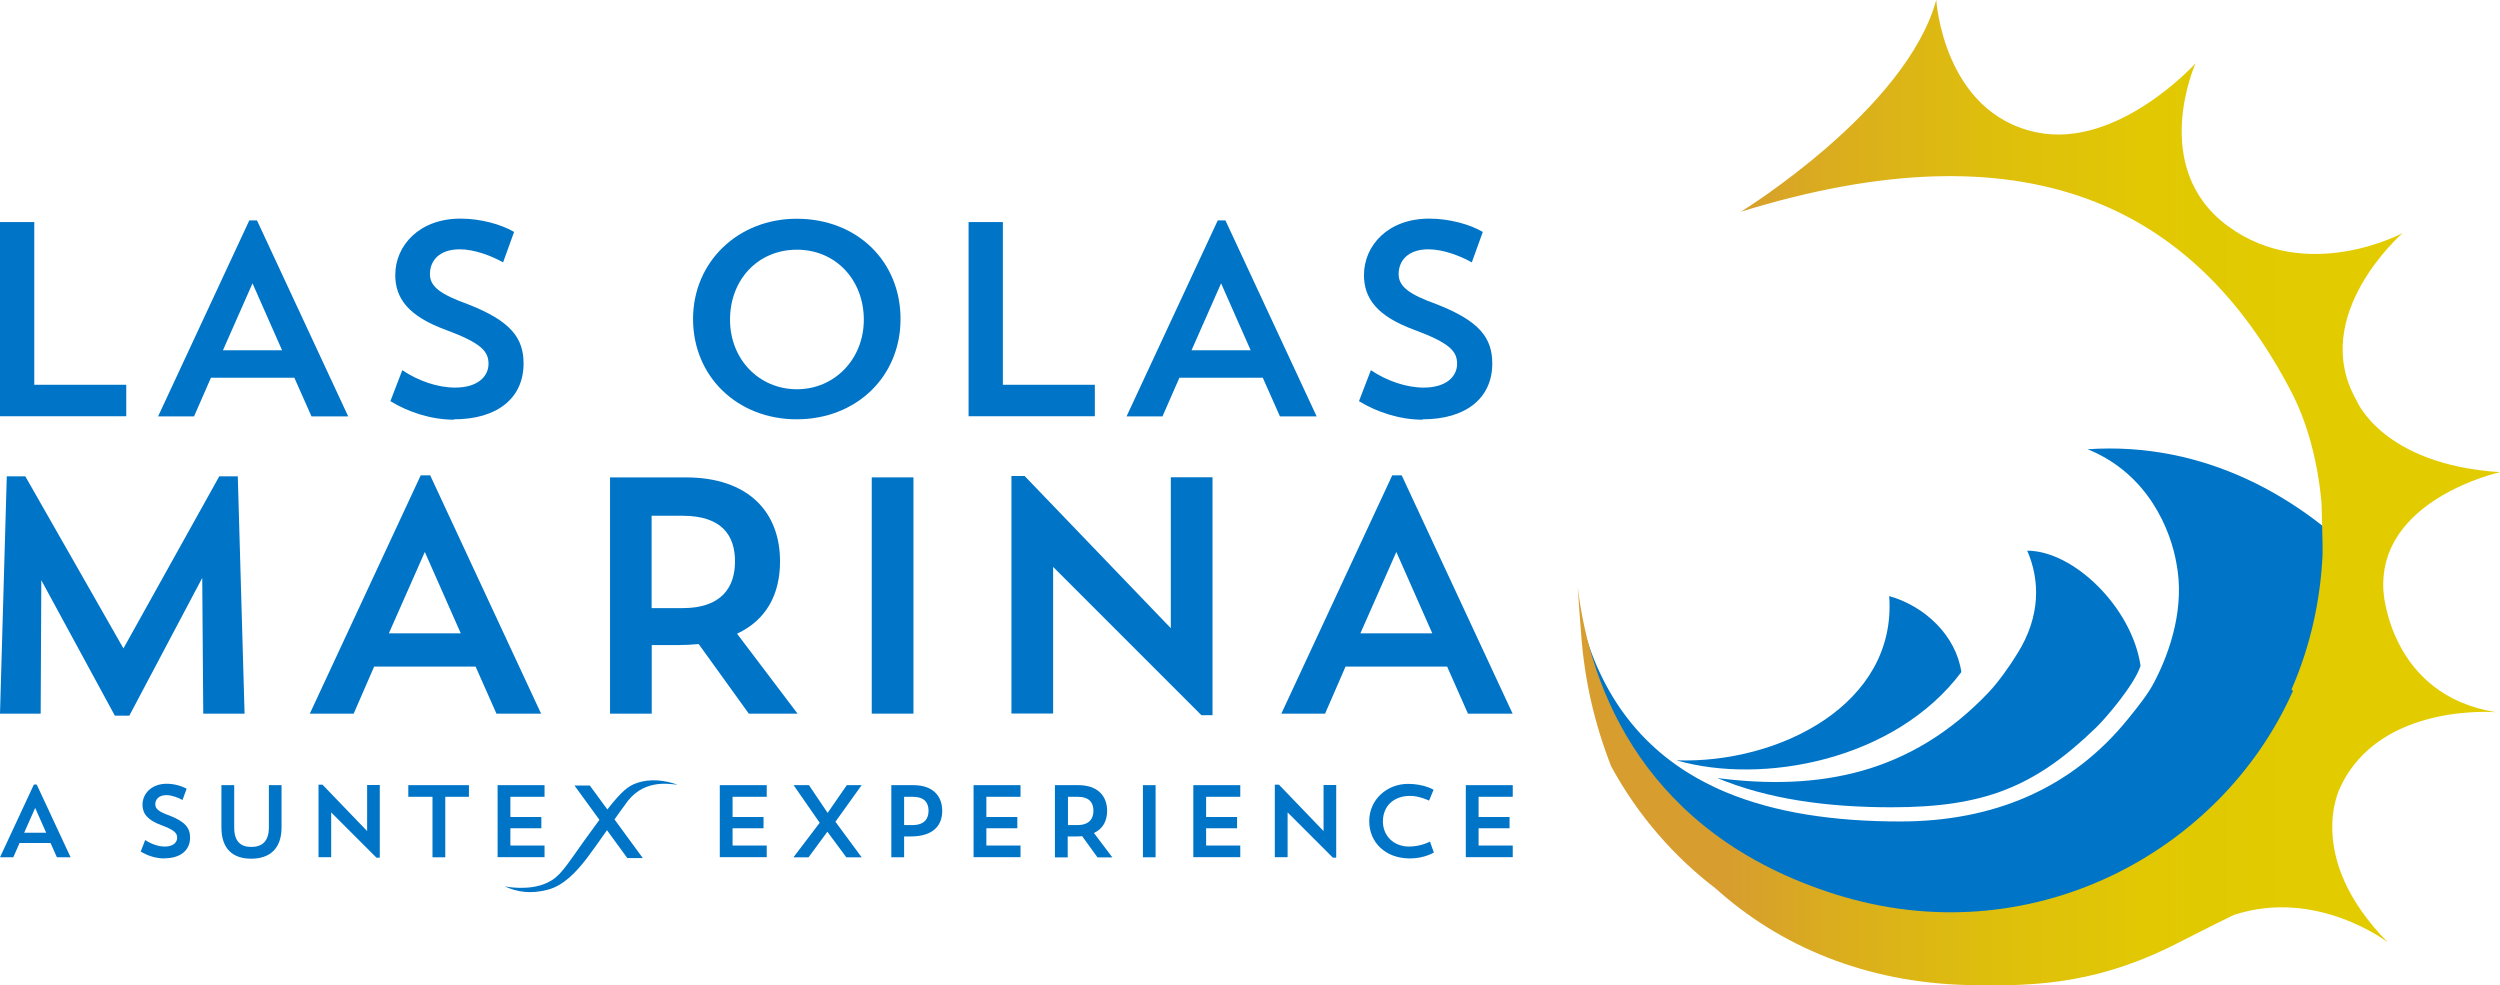
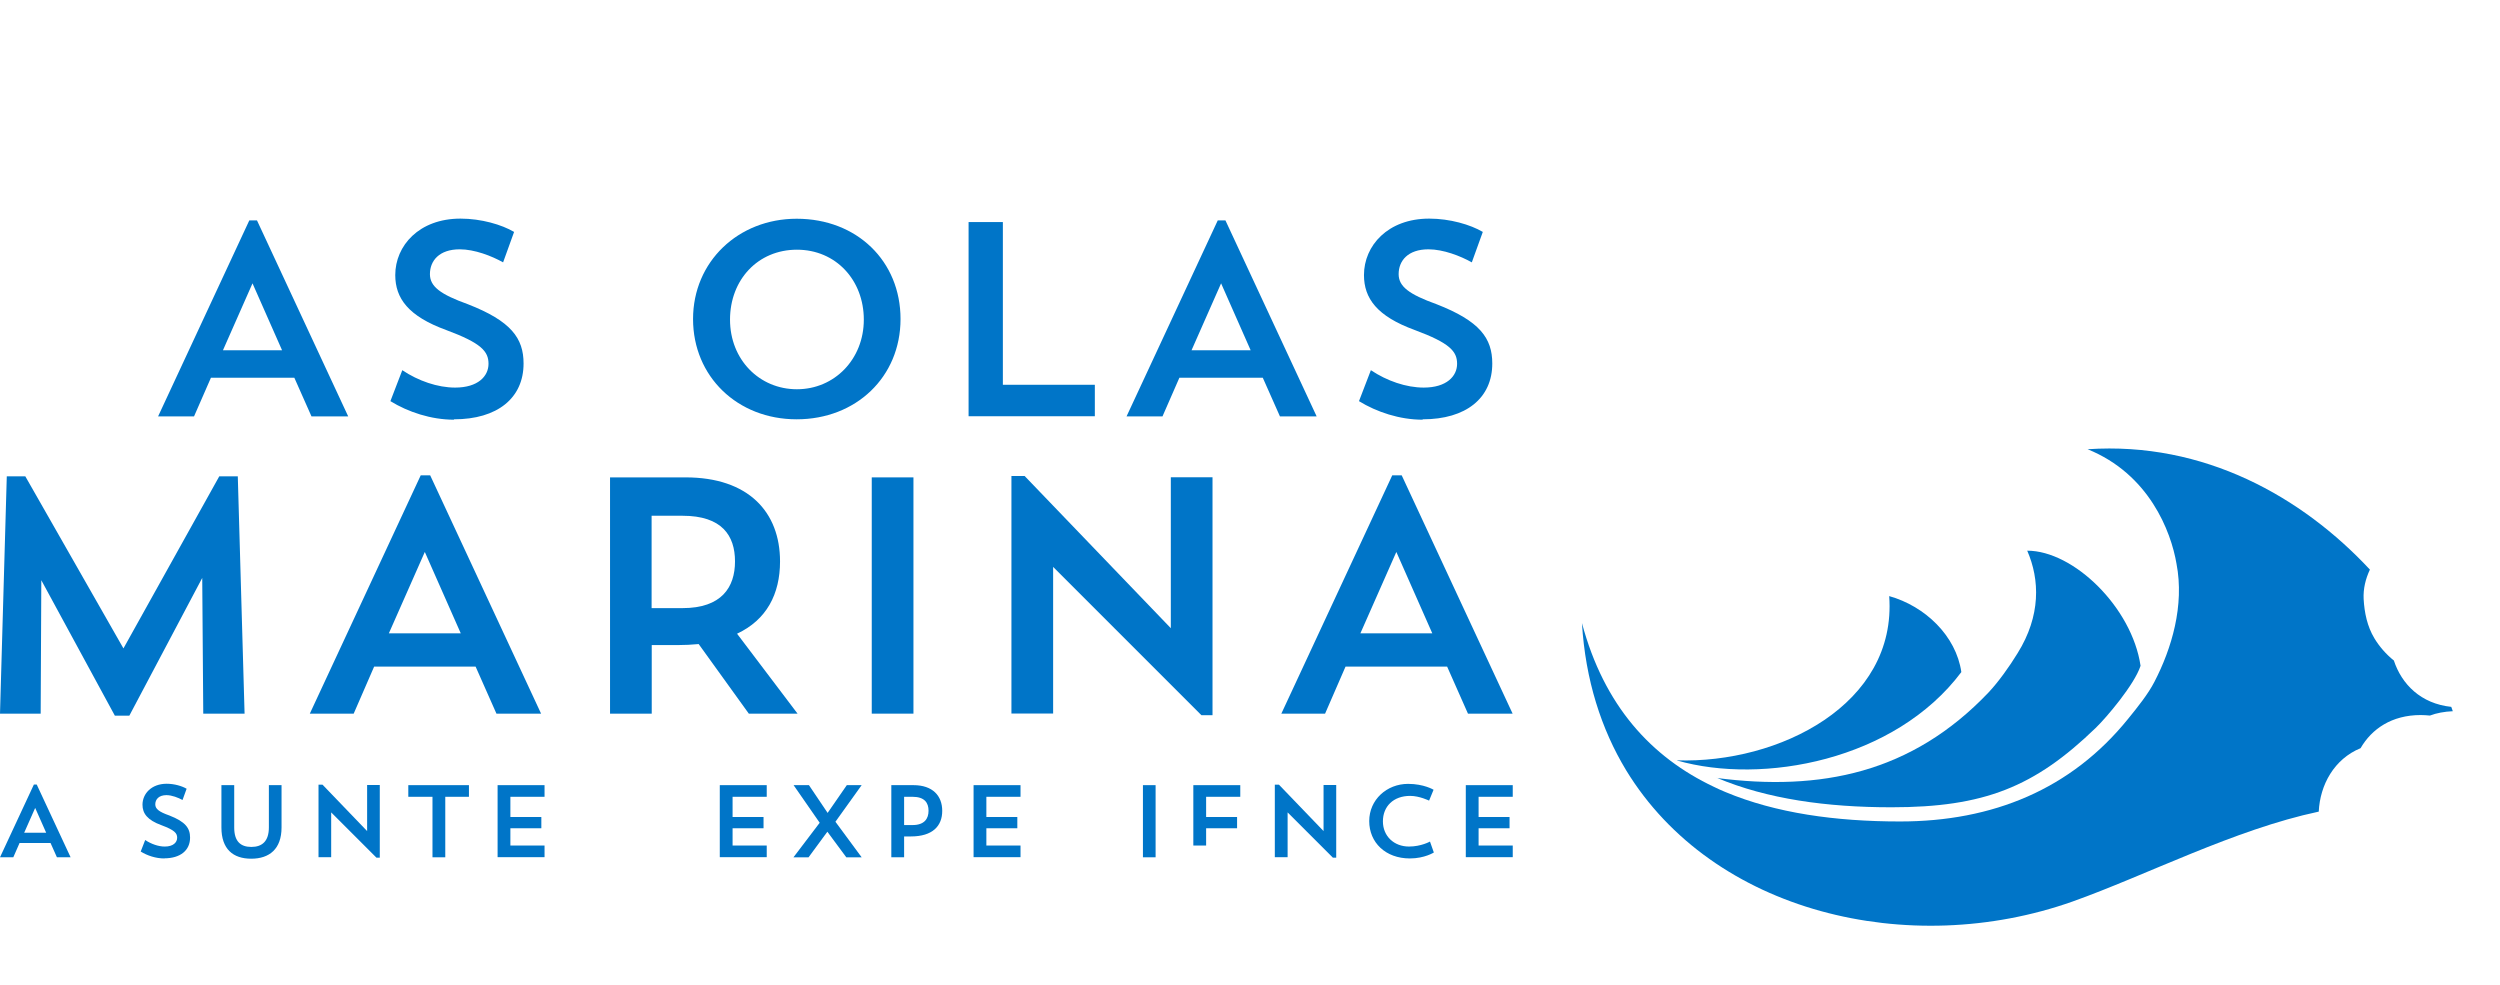
<svg xmlns="http://www.w3.org/2000/svg" xmlns:xlink="http://www.w3.org/1999/xlink" id="Layer_1" viewBox="0 0 195.44 77.04">
  <defs>
    <style>
      .cls-1 {
        mask: url(#mask);
      }

      .cls-2 {
        filter: url(#luminosity-noclip);
      }

      .cls-3 {
        filter: url(#luminosity-noclip-3);
      }

      .cls-4 {
        fill: url(#linear-gradient-5);
      }

      .cls-5 {
        fill: url(#linear-gradient-4);
      }

      .cls-6 {
        fill: url(#linear-gradient-2);
      }

      .cls-7 {
        fill: url(#linear-gradient-3);
      }

      .cls-7, .cls-8 {
        mix-blend-mode: multiply;
      }

      .cls-9 {
        mask: url(#mask-2);
      }

      .cls-10 {
        mask: url(#mask-3);
      }

      .cls-11 {
        mask: url(#mask-1);
      }

      .cls-12 {
        fill: #0075c8;
      }

      .cls-8 {
        fill: url(#linear-gradient);
      }

      .cls-13 {
        opacity: .42;
      }

      .cls-14 {
        opacity: .22;
      }
    </style>
    <filter id="luminosity-noclip" x="147.86" y="35.07" width="28.59" height="29.22" color-interpolation-filters="sRGB" filterUnits="userSpaceOnUse">
      <feFlood flood-color="#fff" result="bg" />
      <feBlend in="SourceGraphic" in2="bg" />
    </filter>
    <filter id="luminosity-noclip-2" x="147.86" y="-8149.57" width="28.59" height="32766" color-interpolation-filters="sRGB" filterUnits="userSpaceOnUse">
      <feFlood flood-color="#fff" result="bg" />
      <feBlend in="SourceGraphic" in2="bg" />
    </filter>
    <mask id="mask-1" x="147.86" y="-8149.57" width="28.59" height="32766" maskUnits="userSpaceOnUse" />
    <linearGradient id="linear-gradient" x1="445.04" y1="49.68" x2="473.64" y2="49.68" gradientTransform="translate(621.5) rotate(-180) scale(1 -1)" gradientUnits="userSpaceOnUse">
      <stop offset="0" stop-color="#fff" />
      <stop offset=".26" stop-color="silver" />
      <stop offset=".86" stop-color="#252525" />
      <stop offset="1" stop-color="#000" />
    </linearGradient>
    <mask id="mask" x="147.86" y="35.07" width="28.59" height="29.22" maskUnits="userSpaceOnUse">
      <g class="cls-2">
        <g class="cls-11">
          <path class="cls-8" d="M147.86,64.23c7.07.46,17.17-1.44,25.27-10.38,2.8-3.08,4.37-11.21,2.51-16.39-3.71-1.72-7.9-2.64-12.43-2.33,4.8,1.94,6.52,6.41,6.95,8.96.63,3.27-.38,6.63-1.73,9.24-.49.95-1.31,1.97-2.04,2.87-4.46,5.53-10.61,8.04-17.84,8.04-.23,0-.46,0-.69,0Z" />
        </g>
      </g>
    </mask>
    <linearGradient id="linear-gradient-2" x1="445.04" y1="49.68" x2="473.64" y2="49.68" gradientTransform="translate(621.5) rotate(-180) scale(1 -1)" gradientUnits="userSpaceOnUse">
      <stop offset="0" stop-color="#fff" />
      <stop offset="1" stop-color="#f3f3f3" />
    </linearGradient>
    <filter id="luminosity-noclip-3" x="141.24" y="43.05" width="22.62" height="17.98" color-interpolation-filters="sRGB" filterUnits="userSpaceOnUse">
      <feFlood flood-color="#fff" result="bg" />
      <feBlend in="SourceGraphic" in2="bg" />
    </filter>
    <filter id="luminosity-noclip-4" x="141.24" y="-8149.57" width="22.62" height="32766" color-interpolation-filters="sRGB" filterUnits="userSpaceOnUse">
      <feFlood flood-color="#fff" result="bg" />
      <feBlend in="SourceGraphic" in2="bg" />
    </filter>
    <mask id="mask-3" x="141.24" y="-8149.57" width="22.62" height="32766" maskUnits="userSpaceOnUse" />
    <linearGradient id="linear-gradient-3" x1="457.64" y1="52.04" x2="480.26" y2="52.04" xlink:href="#linear-gradient" />
    <mask id="mask-2" x="141.24" y="43.05" width="22.62" height="17.98" maskUnits="userSpaceOnUse">
      <g class="cls-3">
        <g class="cls-10">
          <path class="cls-7" d="M141.24,61.03c3.77,0,11.84-1.57,16.2-4.83,2.64-1.98,6.13-6.53,6.43-10.52-1.64-1.6-3.61-2.63-5.38-2.63.99,2.27,1.07,5.09-.75,8.01-.64,1.05-1.5,2.26-2.27,3.07-4.21,4.44-8.98,6.46-14.23,6.91Z" />
        </g>
      </g>
    </mask>
    <linearGradient id="linear-gradient-4" x1="457.64" y1="52.04" x2="480.26" y2="52.04" xlink:href="#linear-gradient-2" />
    <linearGradient id="linear-gradient-5" x1="123.33" y1="38.52" x2="195.44" y2="38.52" gradientUnits="userSpaceOnUse">
      <stop offset="0" stop-color="#d79d2f" />
      <stop offset=".16" stop-color="#d79d2f" />
      <stop offset=".27" stop-color="#daac1f" />
      <stop offset=".44" stop-color="#debe0d" />
      <stop offset=".62" stop-color="#e1c803" />
      <stop offset=".84" stop-color="#e2cc00" />
      <stop offset="1" stop-color="#e2cc00" />
    </linearGradient>
  </defs>
  <path class="cls-12" d="M187.16,51.65c-.63-.5-1.17-1.13-1.54-1.75-.56-.93-.78-2-.84-3.07-.04-.8.15-1.58.49-2.3-5.28-5.67-12.95-10.03-22.07-9.41,4.8,1.94,6.52,6.41,6.95,8.95.63,3.27-.38,6.64-1.73,9.24-.49.95-1.3,1.96-2.04,2.87-4.46,5.53-10.61,8.04-17.84,8.04-5.04,0-9.71-.65-13.65-2.3-.31-.13-.61-.26-.91-.41-4.9-2.32-8.58-6.34-10.31-12.8.27,4.45,1.51,8.29,3.45,11.5,6.79,11.15,22.13,14.79,34.9,10.27,5.76-2.05,12.65-5.63,19.25-7.03.1-2.09,1.2-4.11,3.27-4.96.87-1.5,2.43-2.59,4.7-2.59.25,0,.49.02.72.04.53-.2,1.13-.31,1.79-.34-.04-.12-.08-.23-.12-.34-2.38-.25-3.88-1.77-4.49-3.63Z" />
  <path class="cls-12" d="M134.22,60.81c3.94,1.66,8.6,2.3,13.65,2.3,7.23,0,11.18-1.58,15.96-6.2.84-.81,3.04-3.4,3.51-4.86h0c-.67-4.56-5.23-9-8.86-9,.99,2.27,1.07,5.09-.75,8.01-.64,1.05-1.5,2.25-2.27,3.07-6.02,6.33-13.16,7.74-21.25,6.69Z" />
  <path class="cls-12" d="M131.1,59.45h0c6.69,1.92,17.04.01,22.23-6.91-.41-2.83-2.83-5.15-5.64-5.94.62,8.47-8.63,13.1-16.59,12.84Z" />
  <g class="cls-13">
    <g class="cls-1">
      <path class="cls-6" d="M147.86,64.23c7.07.46,17.17-1.44,25.27-10.38,2.8-3.08,4.37-11.21,2.51-16.39-3.71-1.72-7.9-2.64-12.43-2.33,4.8,1.94,6.52,6.41,6.95,8.96.63,3.27-.38,6.63-1.73,9.24-.49.95-1.31,1.97-2.04,2.87-4.46,5.53-10.61,8.04-17.84,8.04-.23,0-.46,0-.69,0Z" />
    </g>
  </g>
  <g class="cls-14">
    <g class="cls-9">
      <path class="cls-5" d="M141.24,61.03c3.77,0,11.84-1.57,16.2-4.83,2.64-1.98,6.13-6.53,6.43-10.52-1.64-1.6-3.61-2.63-5.38-2.63.99,2.27,1.07,5.09-.75,8.01-.64,1.05-1.5,2.26-2.27,3.07-4.21,4.44-8.98,6.46-14.23,6.91Z" />
    </g>
  </g>
-   <path class="cls-4" d="M186.33,46.24c-.49-7.22,9.12-9.33,9.12-9.33-9.24-.58-11.24-5.63-11.24-5.63-3.77-6.65,3.62-13.06,3.62-13.06,0,0-7.47,4.02-13.67-.55-6.2-4.57-2.52-12.72-2.52-12.72,0,0-6.07,6.71-12.41,5.4-7.32-1.51-7.86-10.35-7.86-10.35-2.37,8.62-15.27,16.55-15.27,16.55,22.12-6.83,35.32-.67,43,14.03,1.26,2.41,2.1,5.45,2.39,8.77.03,1.05.06,2.11.08,3.19,0,.27,0,.55,0,.82-.16,3.48-.92,7.1-2.43,10.54.04.03.08.07.11.12-5.62,12.66-20.57,20.7-35.78,15.89-14.84-4.69-19.16-15.95-20.13-24,.07,1.21.18,2.4.26,3.56.27,3.76,1.06,7.12,2.36,10.45,2.11,3.87,4.92,7.06,8.19,9.56,4.94,4.44,11.62,7.35,19.77,7.53,5.57.13,10.43-.18,16.75-3.5,1.56-.78,2.24-1.15,3.96-1.98,6.48-2.14,12.03,2.13,12.03,2.13-6.58-6.69-3.71-12.1-3.71-12.1,3.08-6.67,12.2-5.88,12.2-5.88-8.35-1.32-8.82-9.45-8.82-9.45Z" />
  <g>
-     <path class="cls-12" d="M0,17.36h2.68v12.72h7.19v2.46H0v-15.19Z" />
    <path class="cls-12" d="M15.17,32.55h-2.81l7.13-15.32h.6l7.13,15.32h-2.87l-1.34-3.02h-6.52l-1.32,3.02ZM17.43,27.38h4.62l-2.31-5.23-2.31,5.23Z" />
    <path class="cls-12" d="M35.49,32.81c-1.79,0-3.59-.6-4.97-1.45l.93-2.42c1.25.84,2.77,1.36,4.13,1.36,1.79,0,2.61-.89,2.61-1.86s-.56-1.62-3.31-2.64c-2.96-1.08-3.98-2.48-3.98-4.3,0-2.29,1.86-4.41,5.1-4.41,1.62,0,3.22.47,4.19,1.04l-.86,2.38c-.89-.5-2.23-1.02-3.39-1.02-1.6,0-2.33.89-2.33,1.94,0,.97.82,1.58,2.96,2.35,3.39,1.32,4.36,2.66,4.36,4.64,0,2.7-2.05,4.36-5.44,4.36Z" />
    <path class="cls-12" d="M62.28,17.1c4.71,0,8.12,3.31,8.12,7.84s-3.48,7.84-8.12,7.84-8.1-3.35-8.1-7.84,3.54-7.84,8.1-7.84ZM62.3,30.43c2.94,0,5.23-2.35,5.23-5.44s-2.18-5.47-5.23-5.47-5.23,2.35-5.23,5.47,2.29,5.44,5.23,5.44Z" />
    <path class="cls-12" d="M75.72,17.36h2.68v12.72h7.19v2.46h-9.87v-15.19Z" />
    <path class="cls-12" d="M90.88,32.55h-2.81l7.13-15.32h.6l7.13,15.32h-2.87l-1.34-3.02h-6.52l-1.32,3.02ZM93.15,27.38h4.62l-2.31-5.23-2.31,5.23Z" />
    <path class="cls-12" d="M111.21,32.81c-1.79,0-3.59-.6-4.97-1.45l.93-2.42c1.25.84,2.77,1.36,4.13,1.36,1.79,0,2.61-.89,2.61-1.86s-.56-1.62-3.31-2.64c-2.96-1.08-3.97-2.48-3.97-4.3,0-2.29,1.86-4.41,5.1-4.41,1.62,0,3.22.47,4.19,1.04l-.86,2.38c-.89-.5-2.23-1.02-3.39-1.02-1.6,0-2.33.89-2.33,1.94,0,.97.82,1.58,2.96,2.35,3.39,1.32,4.36,2.66,4.36,4.64,0,2.7-2.05,4.36-5.44,4.36Z" />
  </g>
  <g>
    <path class="cls-12" d="M19.1,55.79h-3.21l-.08-10.61-5.7,10.77h-1.13l-5.75-10.59-.05,10.43H0l.53-18.55h1.45l7.67,13.45,7.49-13.45h1.45l.53,18.55Z" />
    <path class="cls-12" d="M27.64,55.79h-3.42l8.67-18.63h.74l8.67,18.63h-3.49l-1.63-3.68h-7.93l-1.6,3.68ZM30.4,49.51h5.62l-2.81-6.36-2.81,6.36Z" />
    <path class="cls-12" d="M47.69,37.32h5.91c4.91,0,7.38,2.71,7.38,6.57,0,2.55-1.05,4.57-3.36,5.65l4.73,6.25h-3.81l-3.92-5.44c-.53.05-1.08.08-1.65.08h-2.02v5.36h-3.26v-18.47ZM50.94,40.31v7.23h2.42c3.05,0,4.1-1.63,4.1-3.65s-1.02-3.57-4.1-3.57h-2.42Z" />
    <path class="cls-12" d="M68.15,37.32h3.26v18.47h-3.26v-18.47Z" />
    <path class="cls-12" d="M79.08,37.21h1.02l11.43,11.9v-11.8h3.26v18.6h-.87l-11.59-11.59v11.46h-3.26v-18.58Z" />
    <path class="cls-12" d="M103.59,55.79h-3.42l8.67-18.63h.74l8.67,18.63h-3.49l-1.63-3.68h-7.94l-1.6,3.68ZM106.35,49.51h5.62l-2.81-6.36-2.81,6.36Z" />
  </g>
  <g>
-     <path class="cls-12" d="M52.93,61.33c-.85-.29-2.02-.52-3.19-.1-.61.22-1.11.58-2.26,2.05l-1.37-1.87h-1.2l1.95,2.68c-.33.44-.7.95-1.13,1.55-1.62,2.28-1.97,2.9-2.93,3.36-1.46.7-3.35.29-3.35.29,1.02.47,2.06.6,3.35.27s2.29-1.44,3.08-2.47c.41-.54,1-1.37,1.57-2.19l1.59,2.18h1.21l-2.21-3.02c.31-.44.59-.84.81-1.13,1.34-2.02,3.31-1.66,4.07-1.59Z" />
    <path class="cls-12" d="M1.04,67.02H0l2.65-5.69h.22l2.65,5.69h-1.07l-.5-1.12H1.53l-.49,1.12ZM1.89,65.1h1.72l-.86-1.94-.86,1.94Z" />
    <path class="cls-12" d="M12.85,67.11c-.67,0-1.33-.22-1.85-.54l.35-.9c.47.31,1.03.51,1.53.51.67,0,.97-.33.97-.69s-.21-.6-1.23-.98c-1.1-.4-1.48-.92-1.48-1.6,0-.85.69-1.64,1.89-1.64.6,0,1.2.18,1.56.39l-.32.88c-.33-.18-.83-.38-1.26-.38-.59,0-.87.33-.87.72,0,.36.3.59,1.1.87,1.26.49,1.62.99,1.62,1.73,0,1-.76,1.62-2.02,1.62Z" />
    <path class="cls-12" d="M17.32,61.38h.99v3.31c0,1.08.49,1.52,1.34,1.52s1.37-.45,1.37-1.53v-3.3h.99v3.31c0,1.68-.95,2.44-2.37,2.44s-2.33-.75-2.33-2.44v-3.31Z" />
    <path class="cls-12" d="M24.9,61.34h.31l3.49,3.63v-3.6h.99v5.68h-.26l-3.54-3.54v3.5h-.99v-5.67Z" />
    <path class="cls-12" d="M31.92,61.38h4.74v.91h-1.85v4.73h-1v-4.73h-1.89v-.91Z" />
    <path class="cls-12" d="M38.9,61.38h3.67v.91h-2.67v1.58h2.42v.88h-2.42v1.35h2.67v.91h-3.67v-5.64Z" />
    <path class="cls-12" d="M56.27,61.38h3.67v.91h-2.67v1.58h2.42v.88h-2.42v1.35h2.67v.91h-3.67v-5.64Z" />
    <path class="cls-12" d="M63.24,61.38l1.46,2.17,1.5-2.17h1.16l-2.05,2.86,2.05,2.78h-1.2l-1.48-2-1.47,2h-1.18l2.05-2.7-2.04-2.94h1.2Z" />
    <path class="cls-12" d="M70.68,65.38v1.64h-1v-5.64h1.73c1.5,0,2.25.83,2.25,2.01s-.75,2-2.45,2h-.54ZM70.68,62.29v2.21h.66c.93,0,1.25-.5,1.25-1.12s-.31-1.09-1.25-1.09h-.66Z" />
    <path class="cls-12" d="M76.11,61.38h3.67v.91h-2.67v1.58h2.42v.88h-2.42v1.35h2.67v.91h-3.67v-5.64Z" />
-     <path class="cls-12" d="M82.49,61.38h1.81c1.5,0,2.25.83,2.25,2.01,0,.78-.32,1.4-1.03,1.73l1.44,1.91h-1.16l-1.2-1.66c-.16.02-.33.02-.51.02h-.62v1.64h-1v-5.64ZM83.49,62.29v2.21h.74c.93,0,1.25-.5,1.25-1.12s-.31-1.09-1.25-1.09h-.74Z" />
    <path class="cls-12" d="M89.35,61.38h.99v5.64h-.99v-5.64Z" />
-     <path class="cls-12" d="M93.29,61.38h3.67v.91h-2.67v1.58h2.42v.88h-2.42v1.35h2.67v.91h-3.67v-5.64Z" />
+     <path class="cls-12" d="M93.29,61.38h3.67v.91h-2.67v1.58h2.42v.88h-2.42v1.35h2.67h-3.67v-5.64Z" />
    <path class="cls-12" d="M99.67,61.34h.31l3.49,3.63v-3.6h.99v5.68h-.26l-3.54-3.54v3.5h-1v-5.67Z" />
    <path class="cls-12" d="M112.1,66.64s-.73.47-1.88.47c-1.91,0-3.18-1.25-3.18-2.92s1.37-2.91,3.04-2.91c1.24,0,1.99.46,1.99.46l-.35.85s-.75-.37-1.48-.37c-1.32,0-2.13.83-2.13,1.99s.87,1.97,2.04,1.97c.95,0,1.64-.39,1.64-.39l.3.85Z" />
    <path class="cls-12" d="M114.59,61.38h3.67v.91h-2.67v1.58h2.42v.88h-2.42v1.35h2.67v.91h-3.67v-5.64Z" />
  </g>
</svg>